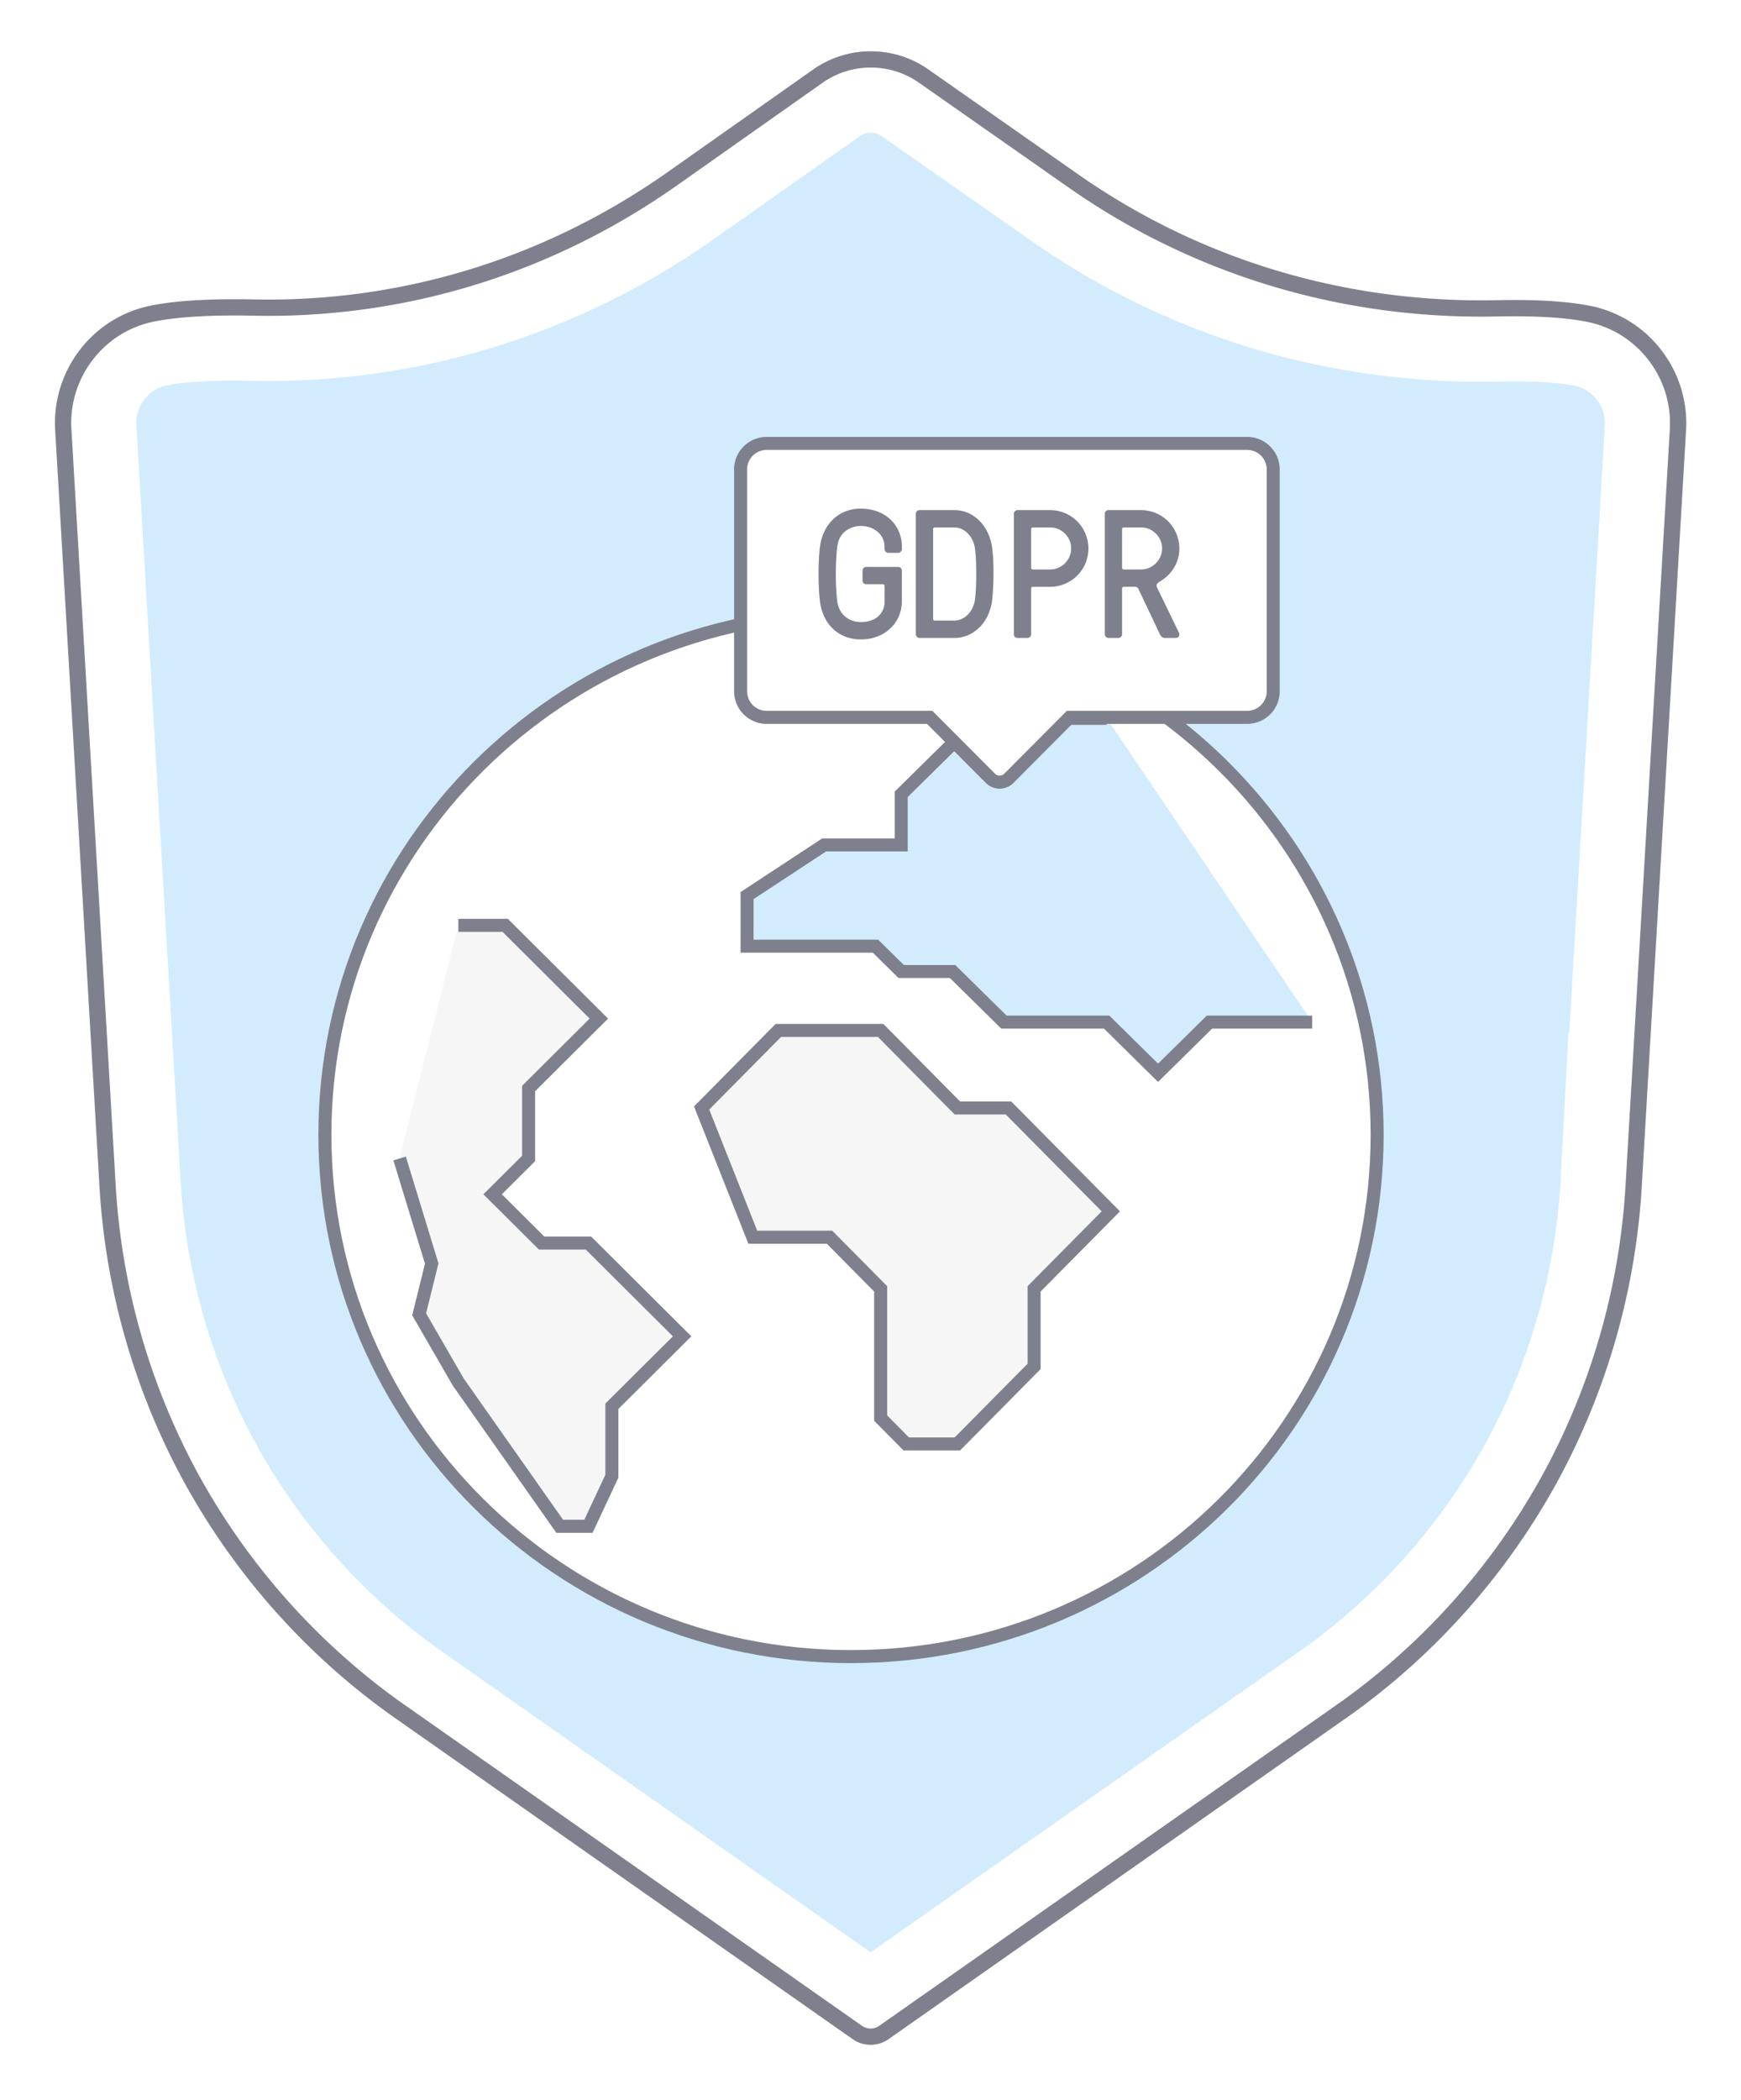
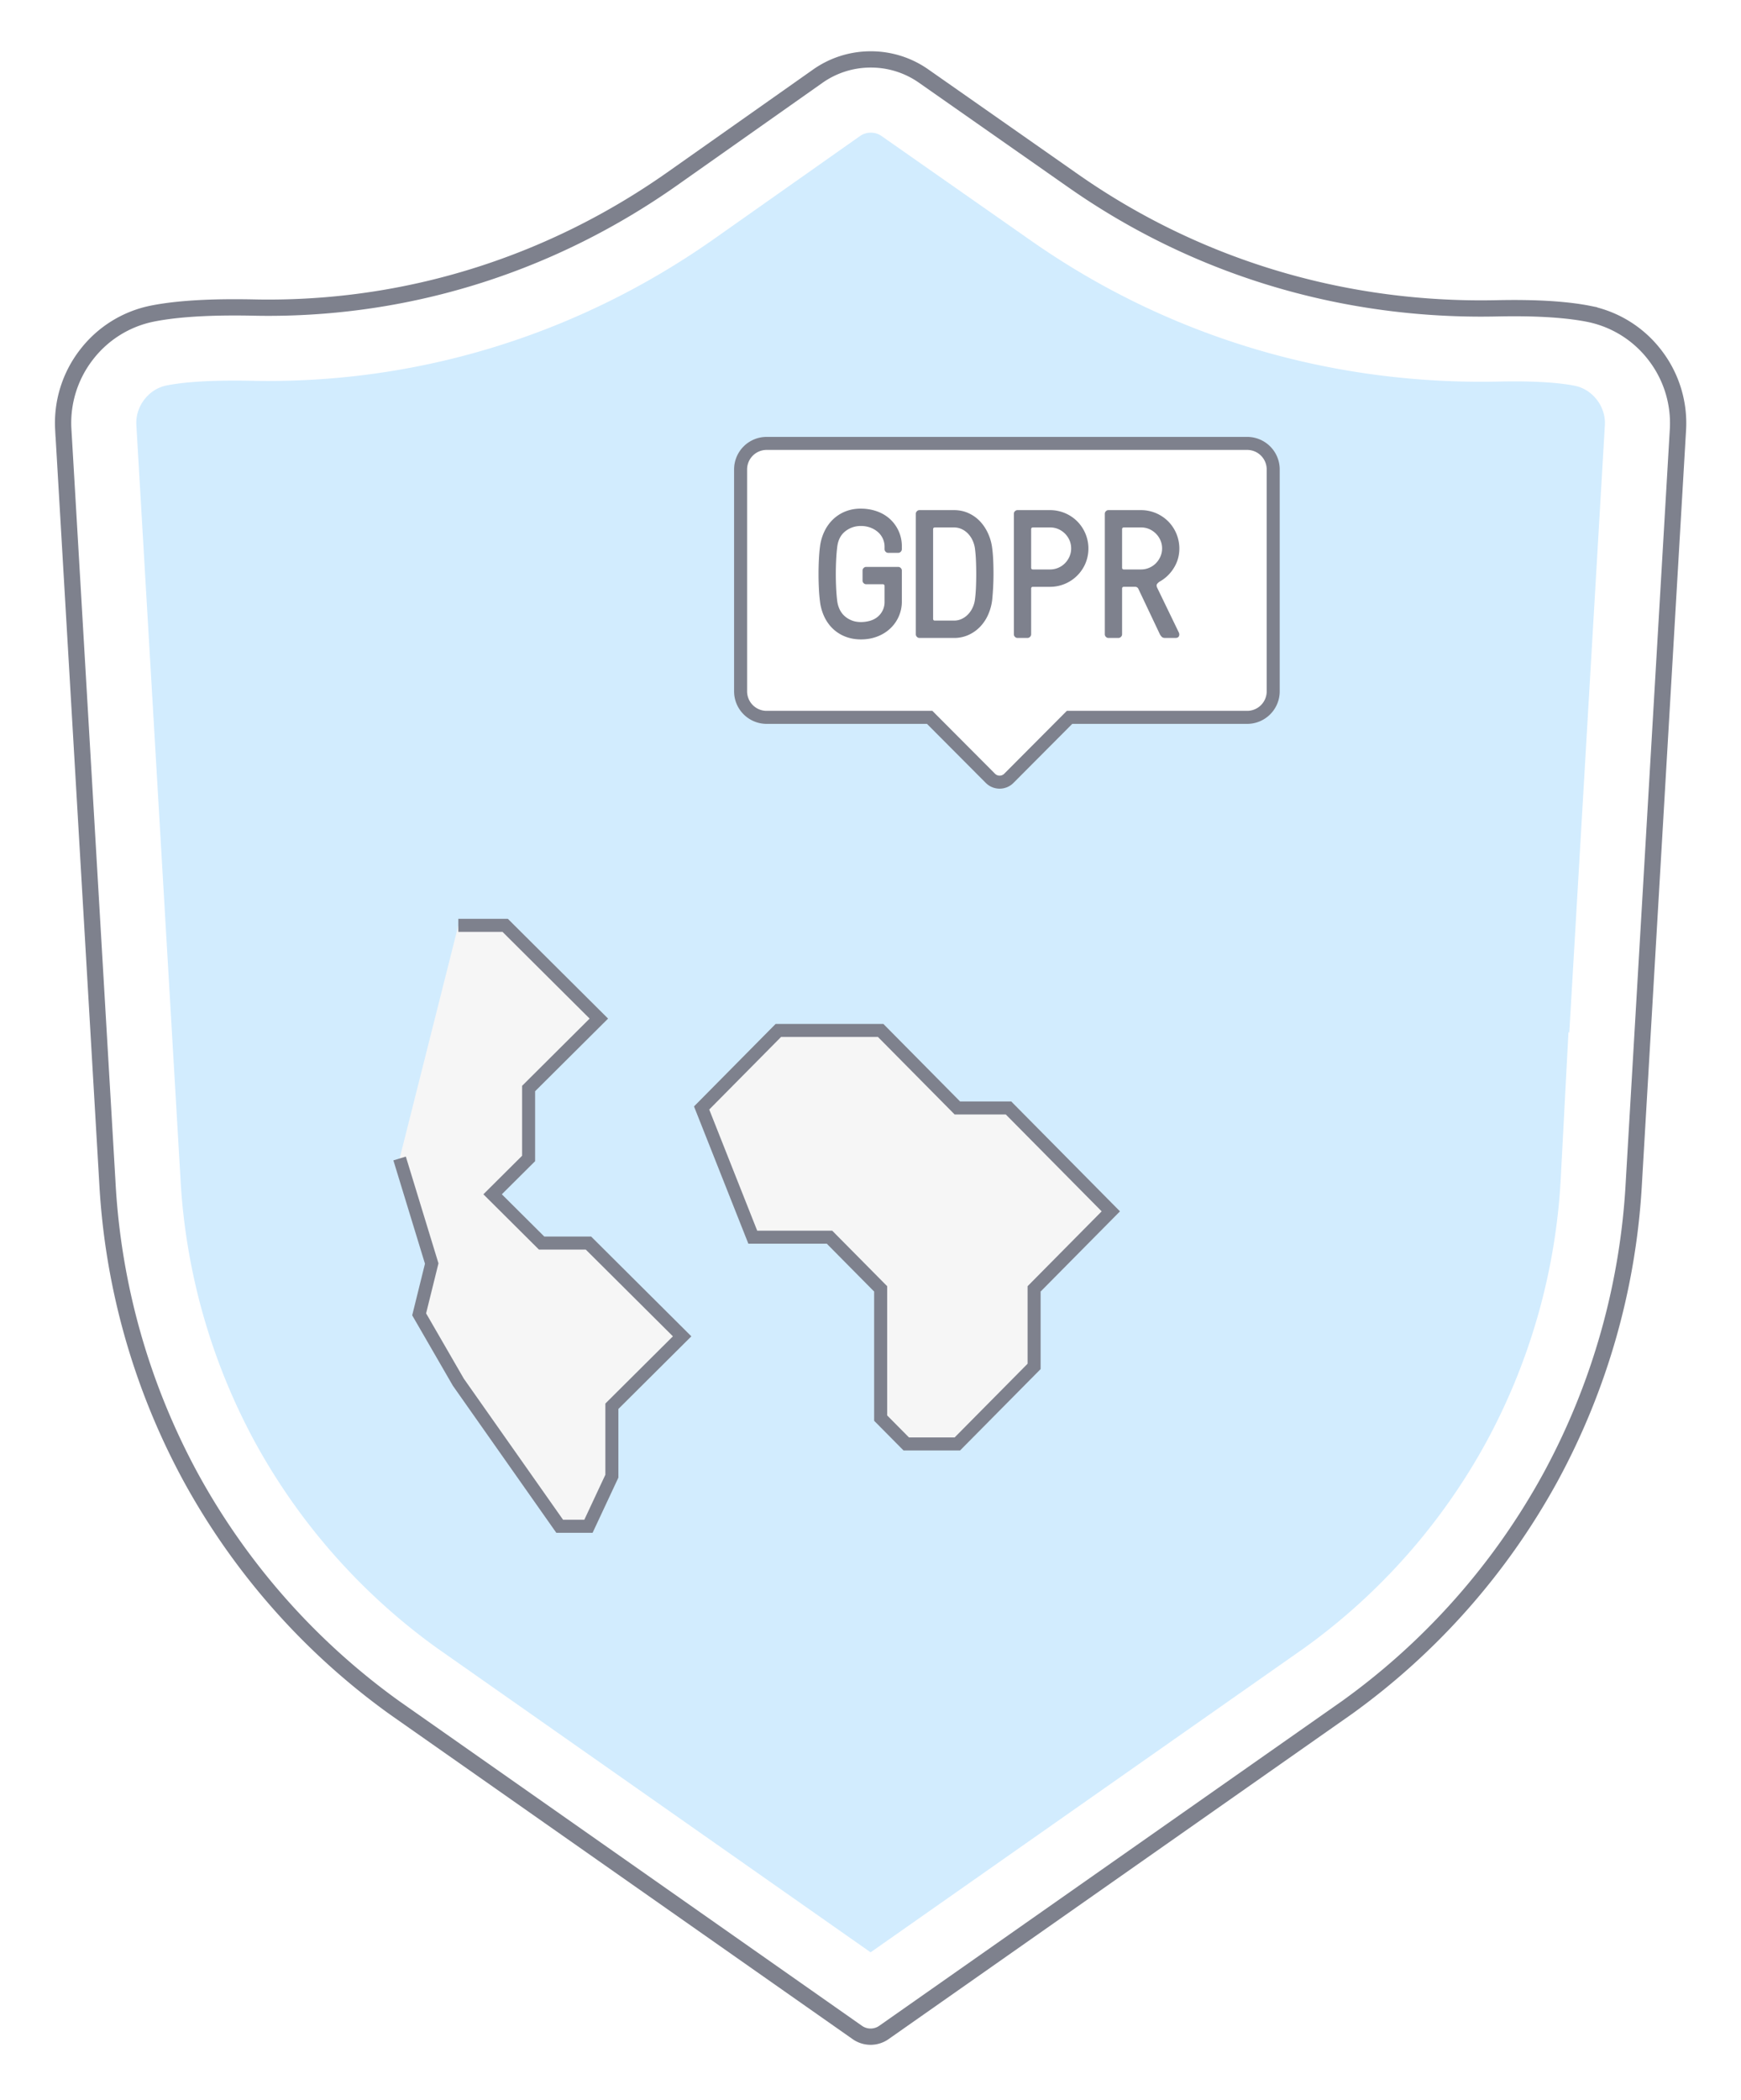
<svg xmlns="http://www.w3.org/2000/svg" xmlns:xlink="http://www.w3.org/1999/xlink" width="107" height="129" viewBox="0 0 107 129">
  <title>Group 163</title>
  <defs>
    <path id="a" d="m48.974 120.44-28.445-19.95a42.114 42.114 0 0 1-12.36-13.97 42.21 42.21 0 0 1-5.074-17.956L.385 22.308c-.167-3.11 2-5.925 5.04-6.546 1.242-.254 2.918-.382 4.981-.382.378 0 .77.004 1.163.012.305.007.614.01.919.01 8.991 0 17.677-2.77 25.117-8.012l8.937-6.296A5.14 5.14 0 0 1 49.518.15c1.065 0 2.09.323 2.963.934l9.207 6.442c7.408 5.184 16.173 7.924 25.346 7.924.319 0 .645-.004.968-.01.364-.008.72-.012 1.056-.012 1.844 0 3.36.116 4.507.346 3.053.613 5.23 3.427 5.063 6.546l-2.71 46.257a42.184 42.184 0 0 1-5.073 17.943 42.077 42.077 0 0 1-12.347 13.96l-28.459 19.96a.924.924 0 0 1-1.065 0Z" />
    <path id="d" d="M72.65 23.238a1.6 1.6 0 0 1 1.6 1.6v13.628a1.6 1.6 0 0 1-1.6 1.6H61.734l-3.732 3.746a.8.8 0 0 1-1.13.002l-3.736-3.749-10.02.001a1.6 1.6 0 0 1-1.6-1.6V24.838a1.6 1.6 0 0 1 1.6-1.6H72.65Z" />
    <filter id="c" width="129.9%" height="147.1%" x="-15%" y="-23.5%" filterUnits="objectBoundingBox">
      <feMorphology in="SourceAlpha" operator="dilate" radius="1.9" result="shadowSpreadOuter1" />
      <feOffset in="shadowSpreadOuter1" result="shadowOffsetOuter1" />
      <feComposite in="shadowOffsetOuter1" in2="SourceAlpha" operator="out" result="shadowOffsetOuter1" />
      <feColorMatrix in="shadowOffsetOuter1" values="0 0 0 0 1 0 0 0 0 1 0 0 0 0 1 0 0 0 1 0" />
    </filter>
  </defs>
  <g fill="none" fill-rule="evenodd" transform="translate(4 4)">
    <mask id="b" fill="#fff">
      <use xlink:href="#a" />
    </mask>
    <use xlink:href="#a" fill="#D2ECFE" stroke="#FFF" stroke-width="8" />
    <path stroke="#7E818D" d="M49.518-.35a5.64 5.64 0 0 1 3.25 1.024l9.206 6.443c7.325 5.125 15.99 7.833 25.06 7.833.315 0 .638-.004.957-.01a50.23 50.23 0 0 1 1.067-.012c1.885 0 3.434.121 4.605.356a6.796 6.796 0 0 1 4.036 2.518 6.833 6.833 0 0 1 1.428 4.547l-2.71 46.253a42.687 42.687 0 0 1-5.133 18.158 42.585 42.585 0 0 1-12.499 14.129l-28.459 19.96a1.421 1.421 0 0 1-1.64 0l-28.449-19.953A42.617 42.617 0 0 1 7.73 86.76a42.71 42.71 0 0 1-5.133-18.166l-2.71-46.26a6.842 6.842 0 0 1 1.42-4.538 6.79 6.79 0 0 1 4.019-2.524c1.267-.259 2.976-.392 5.081-.392.382 0 .776.004 1.174.012.301.007.607.01.908.01 8.888 0 17.474-2.74 24.829-7.92L46.254.684A5.638 5.638 0 0 1 49.518-.35Z" />
-     <path fill="#FFF" stroke="#7E818D" stroke-width=".8" d="M80.637 65.709c0 17.702-14.476 32.053-32.335 32.053-17.858 0-32.334-14.35-32.334-32.053 0-17.703 14.476-32.053 32.334-32.053 17.859 0 32.335 14.35 32.335 32.053" mask="url(#b)" />
-     <path fill="#D2ECFE" stroke="#7E818D" stroke-width=".8" d="M64.016 40.127h-7.893l-4.736 4.665v3.11h-4.736l-4.736 3.111v3.11h7.893l1.579 1.555h3.157l3.158 3.11h6.314l3.157 3.111 3.158-3.111h6.314" mask="url(#b)" />
    <path fill="#F6F6F6" stroke="#7E818D" stroke-width=".8" d="M57.983 64.061h-3.144l-4.715-4.763h-6.288l-4.715 4.763 3.144 7.937h4.715l3.144 3.175v7.938l1.572 1.587h3.143l4.716-4.762v-4.763l4.715-4.762zM24.169 52.842h2.879l5.757 5.728-4.318 4.297v4.296l-2.212 2.2 3.012 2.996h2.879l5.757 5.729-4.318 4.296v4.296l-1.439 3.076h-1.768l-6.229-8.852-2.408-4.167.772-3.121-1.973-6.453" mask="url(#b)" />
    <g mask="url(#b)">
      <use xlink:href="#d" fill="#000" filter="url(#c)" />
      <use xlink:href="#d" fill="#FFF" stroke="#7E818D" stroke-width=".8" />
    </g>
    <path fill="#7E818D" d="M50.364 32.002c0-.075-.037-.112-.112-.112h-1.017a.214.214 0 0 1-.157-.068.216.216 0 0 1-.067-.157v-.617c0-.06.023-.112.067-.157a.214.214 0 0 1 .157-.067h1.967c.06 0 .112.022.157.067a.216.216 0 0 1 .067.157v1.896a2.252 2.252 0 0 1-.704 1.655c-.224.213-.49.38-.8.499-.309.12-.646.18-1.011.18-.336 0-.647-.055-.934-.163a2.33 2.33 0 0 1-.76-.466c-.22-.202-.4-.447-.542-.735a3.033 3.033 0 0 1-.28-.97 9.71 9.71 0 0 1-.066-.78 18.04 18.04 0 0 1 0-1.811c.015-.292.037-.55.067-.775.037-.306.12-.6.246-.88s.296-.53.508-.746a2.36 2.36 0 0 1 .76-.516 2.5 2.5 0 0 1 1-.191c.336 0 .657.052.962.157.306.105.572.258.8.46a2.246 2.246 0 0 1 .754 1.716v.158c0 .06-.023.112-.067.157a.214.214 0 0 1-.157.067h-.615a.214.214 0 0 1-.156-.067.216.216 0 0 1-.067-.157v-.158a1.188 1.188 0 0 0-.391-.88 1.48 1.48 0 0 0-.459-.28 1.623 1.623 0 0 0-.603-.107 1.51 1.51 0 0 0-.961.325c-.276.217-.44.531-.492.942-.03.232-.052.494-.067.786a17.593 17.593 0 0 0 0 1.795c.015.291.037.553.067.785.022.165.069.324.14.477.07.153.167.288.29.404.123.116.27.21.442.28.171.071.365.107.58.107.187 0 .368-.025.543-.073.175-.049.33-.125.464-.23a1.173 1.173 0 0 0 .447-.965v-.942Zm2.146 3.186a.214.214 0 0 1-.157-.068.216.216 0 0 1-.067-.157V27.56c0-.06.023-.112.067-.157a.214.214 0 0 1 .157-.067h2.124c.32 0 .616.061.888.185.272.123.509.292.71.505.201.213.367.463.497.751s.215.593.252.915c.03.224.05.473.061.746.012.273.017.55.017.83a16.973 16.973 0 0 1-.078 1.565 3.16 3.16 0 0 1-.246.914 2.561 2.561 0 0 1-.497.752 2.303 2.303 0 0 1-.716.505 2.125 2.125 0 0 1-.888.185H52.51Zm2.124-1.066c.171 0 .331-.036.48-.107a1.29 1.29 0 0 0 .391-.286c.112-.12.204-.256.274-.41a1.67 1.67 0 0 0 .14-.487c.03-.225.05-.471.062-.74a19.883 19.883 0 0 0 0-1.655 8.266 8.266 0 0 0-.062-.746 1.739 1.739 0 0 0-.14-.483 1.514 1.514 0 0 0-.274-.415 1.29 1.29 0 0 0-.39-.286 1.103 1.103 0 0 0-.481-.106H53.46c-.075 0-.112.037-.112.112v5.497c0 .075.037.112.112.112h1.174Zm4.739.841c0 .06-.023.113-.067.157a.214.214 0 0 1-.157.068h-.614a.214.214 0 0 1-.157-.068.216.216 0 0 1-.067-.157V27.56c0-.06.022-.112.067-.157a.214.214 0 0 1 .157-.067h2.011a2.364 2.364 0 0 1 1.66.69 2.374 2.374 0 0 1 .503 2.586 2.364 2.364 0 0 1-2.163 1.436h-1.061c-.075 0-.112.037-.112.112v2.804Zm.112-6.562c-.075 0-.112.037-.112.112v2.356c0 .074.037.112.112.112h1.061a1.288 1.288 0 0 0 .9-.376c.116-.116.209-.252.28-.41.07-.157.106-.325.106-.504 0-.18-.034-.346-.1-.5a1.332 1.332 0 0 0-.688-.69 1.22 1.22 0 0 0-.498-.1h-1.061Zm5.588 0c-.074 0-.111.037-.111.112v2.356c0 .074.037.112.111.112h1.062a1.288 1.288 0 0 0 .9-.376c.115-.116.209-.252.28-.41.07-.157.106-.325.106-.504 0-.18-.034-.346-.101-.5a1.332 1.332 0 0 0-.687-.69 1.22 1.22 0 0 0-.498-.1h-1.062Zm0 3.646c-.074 0-.111.037-.111.112v2.804c0 .06-.023.113-.068.157a.214.214 0 0 1-.156.068h-.615a.214.214 0 0 1-.156-.068.216.216 0 0 1-.067-.157V27.56c0-.06.022-.112.067-.157a.214.214 0 0 1 .156-.067h2.012a2.364 2.364 0 0 1 1.66.69 2.374 2.374 0 0 1 .687 1.666c0 .426-.108.817-.324 1.172a2.396 2.396 0 0 1-.838.836.592.592 0 0 0-.212.18c-.038.06-.03.141.022.246l1.319 2.726c.037.082.039.16.006.23-.034.071-.107.107-.218.107h-.626c-.09 0-.157-.02-.202-.062a.64.64 0 0 1-.123-.163l-1.318-2.782a.226.226 0 0 0-.073-.095.222.222 0 0 0-.14-.04h-.682Z" mask="url(#b)" />
  </g>
</svg>